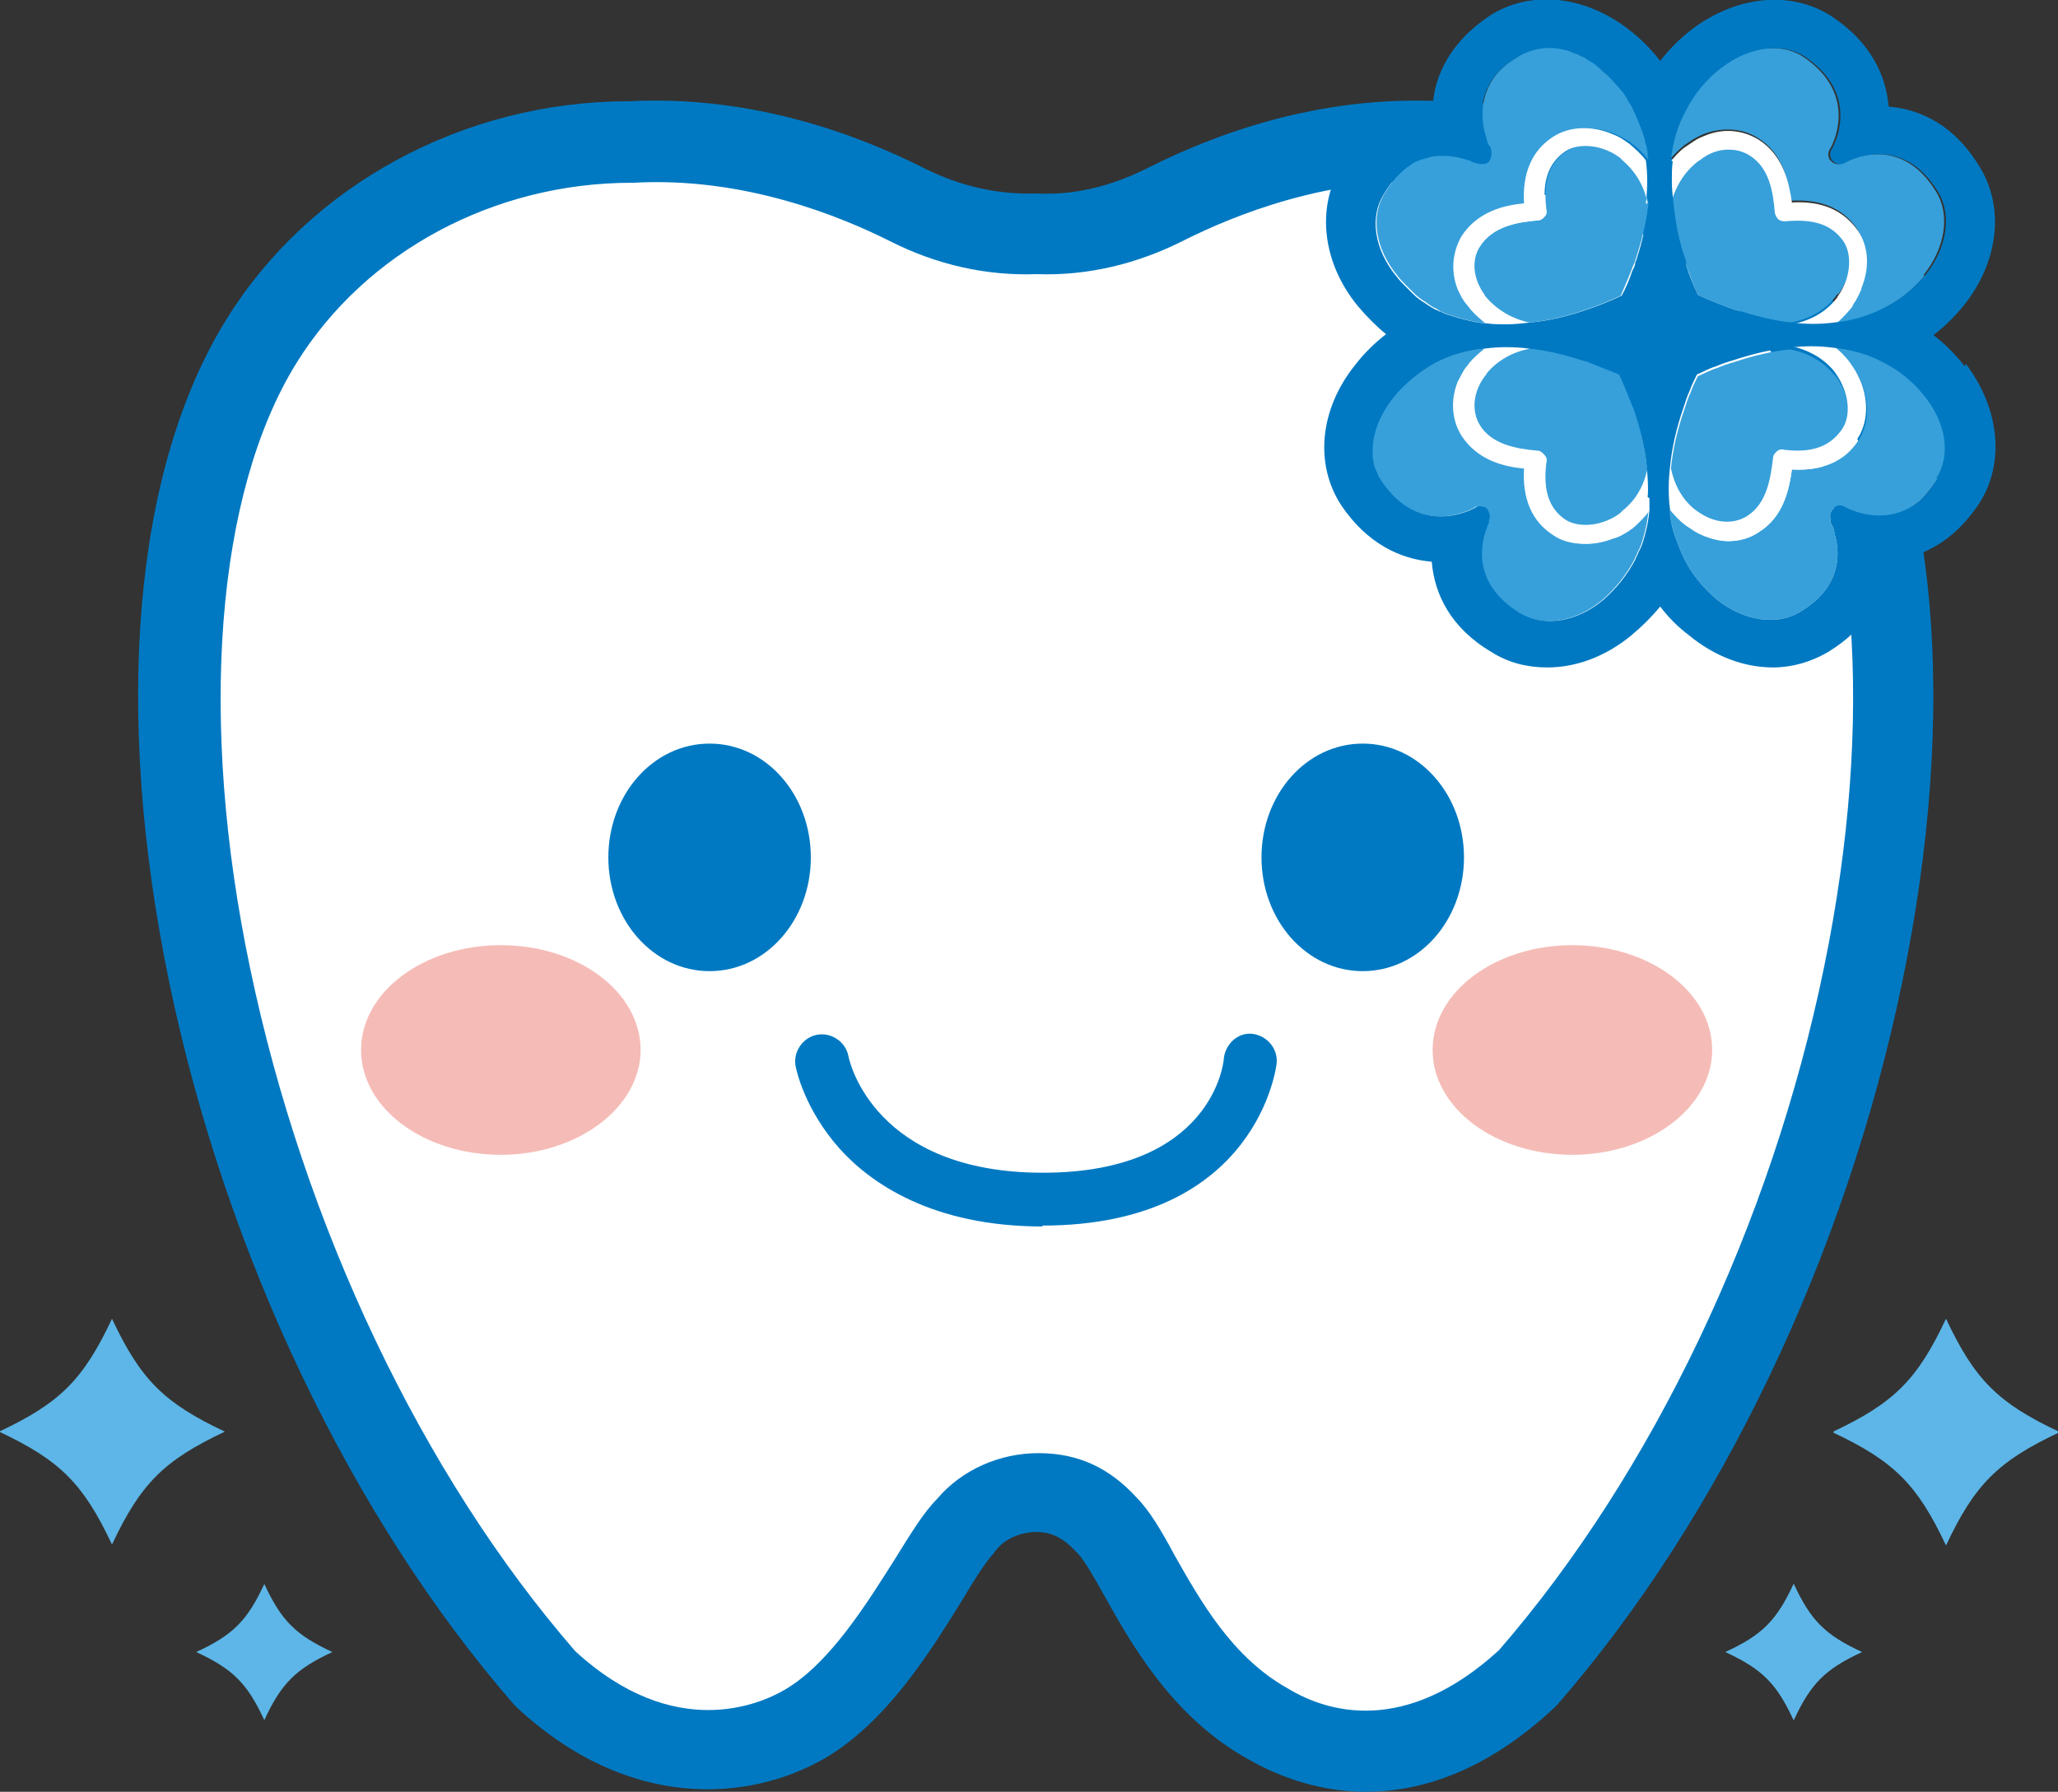
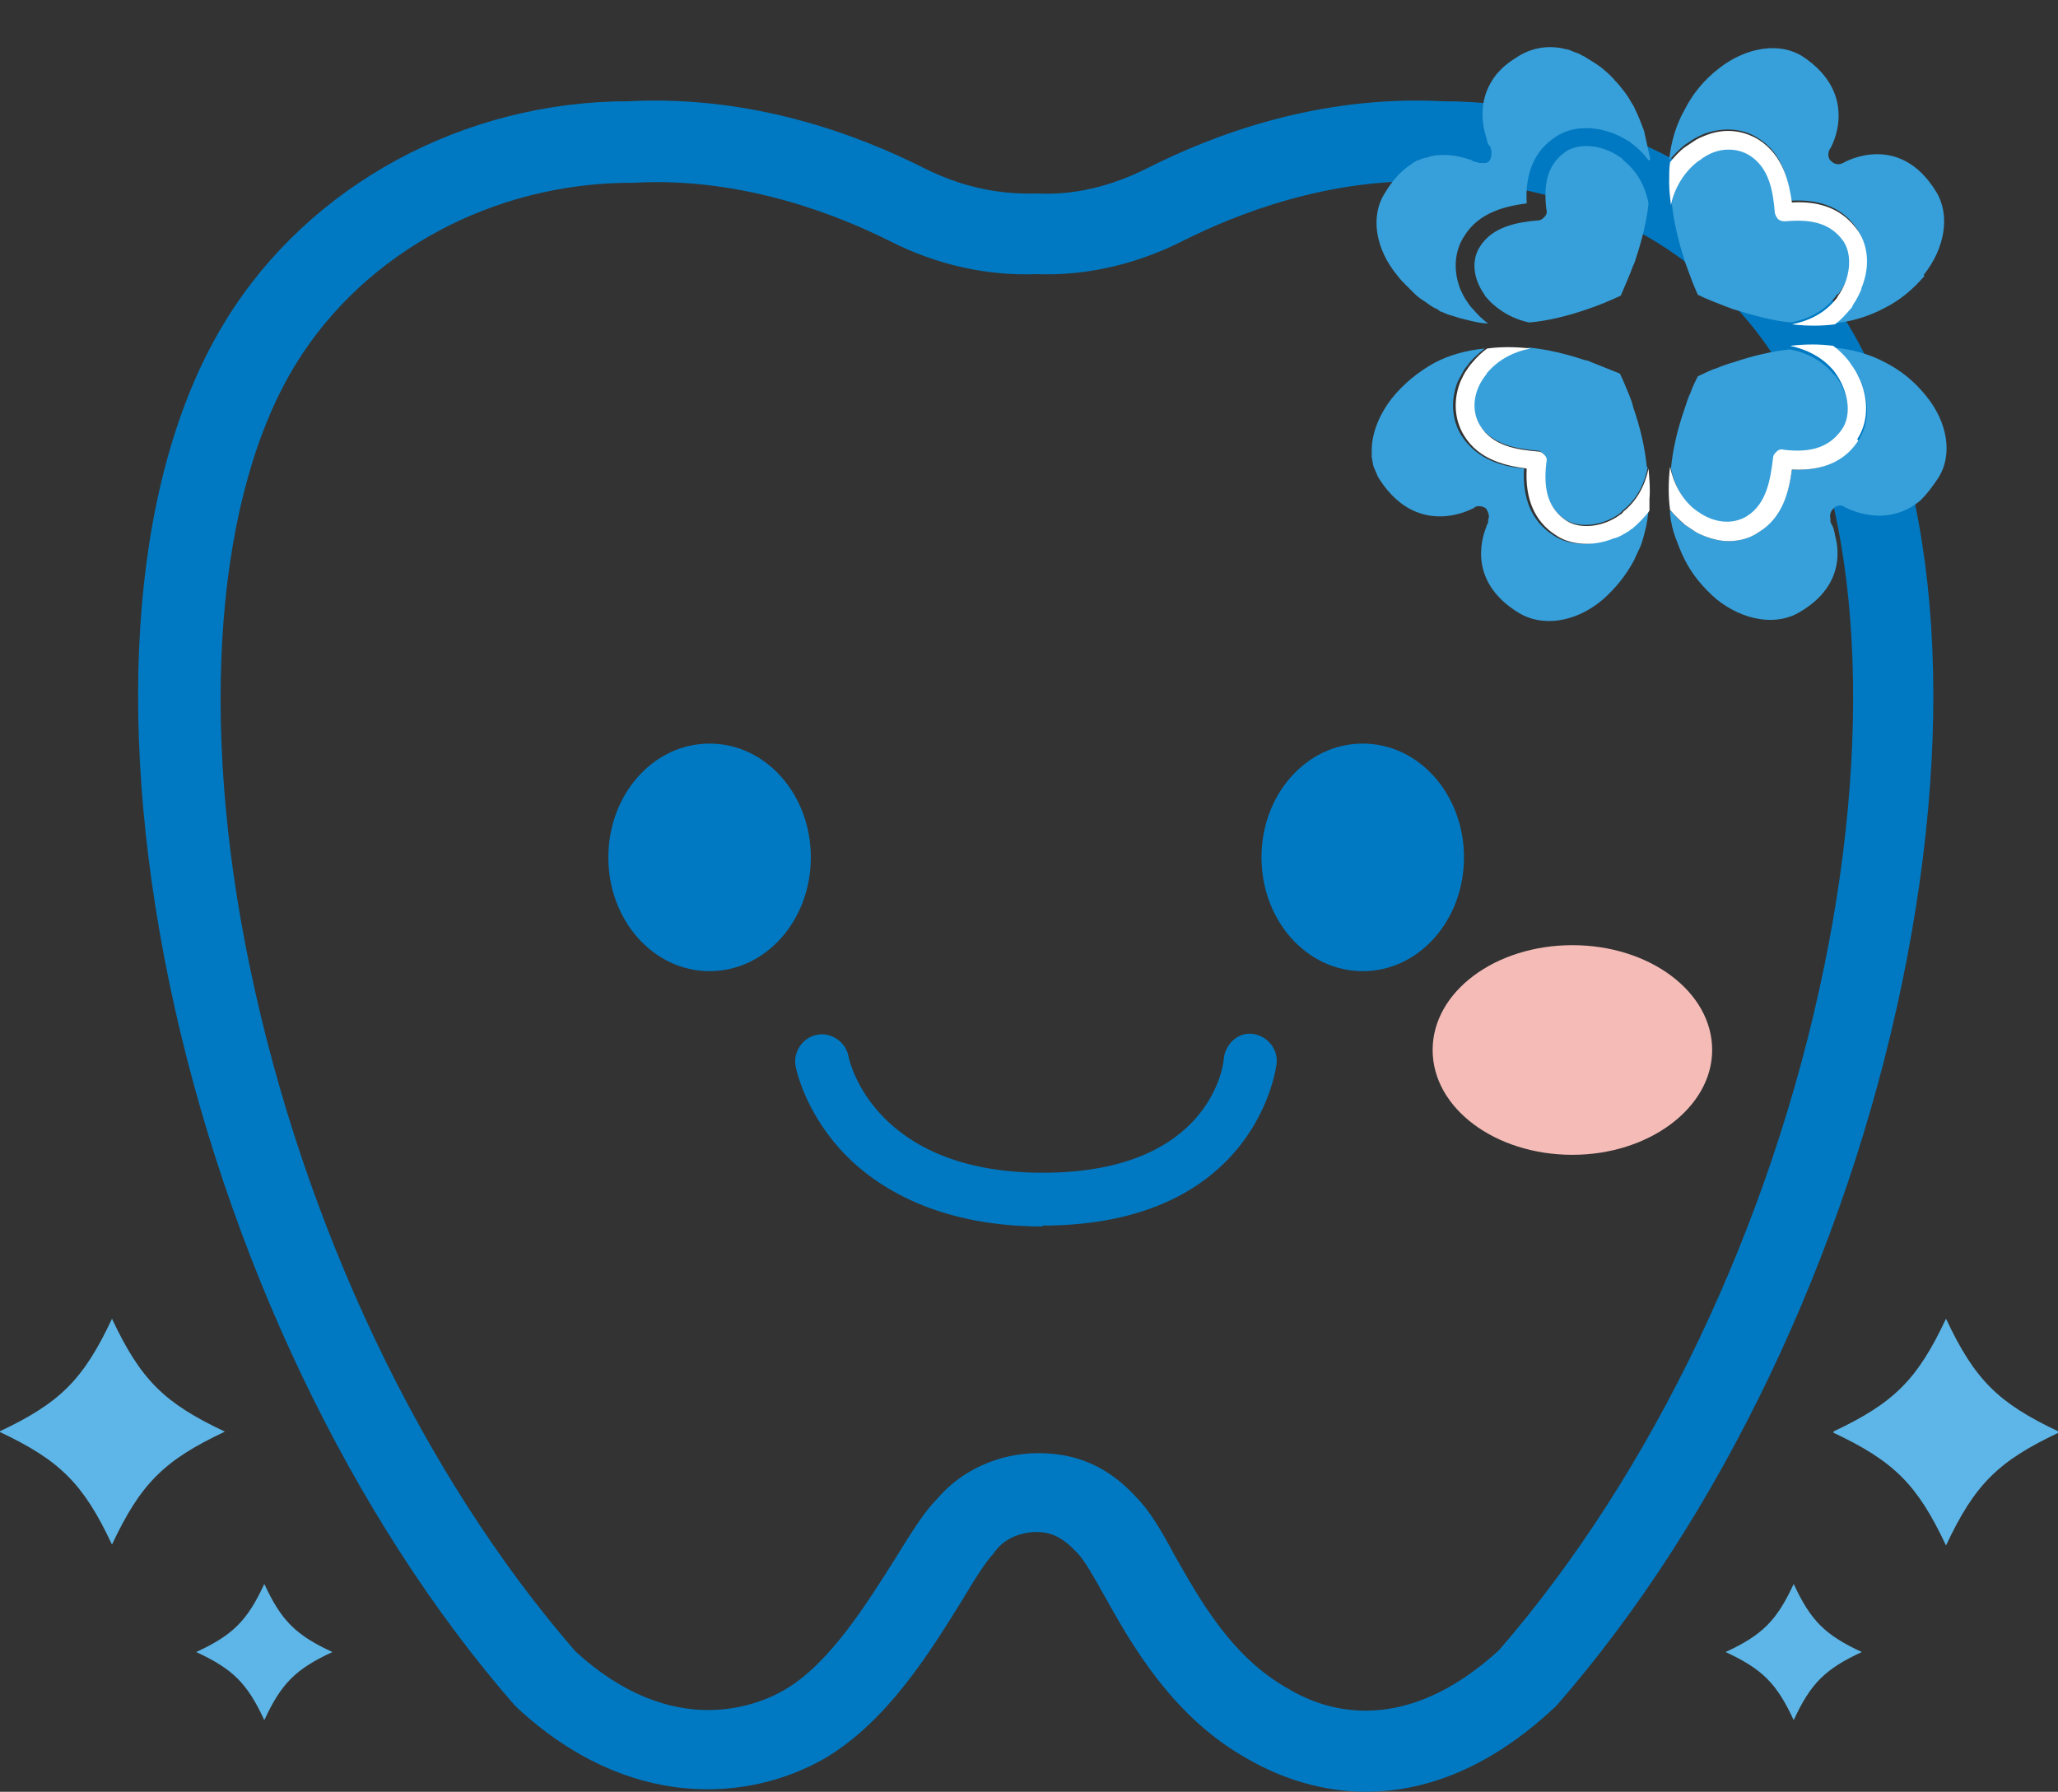
<svg xmlns="http://www.w3.org/2000/svg" id="_レイヤー_2" data-name="レイヤー 2" viewBox="0 0 22.97 20">
  <rect x="0" y="0" width="22.97" height="20" fill="#333333" stroke="none" />
  <defs>
    <style>
      .cls-1 {
        fill: #0079c2;
      }

      .cls-2 {
        fill: #37a0da;
      }

      .cls-3 {
        fill: #fff;
      }

      .cls-4 {
        fill: #5db6e7;
      }

      .cls-5 {
        fill: #f5bcb7;
      }
    </style>
  </defs>
  <g id="_ハンバーガー" data-name="ハンバーガー">
    <g>
      <g>
        <g id="_キラキラ01" data-name="キラキラ01">
          <path class="cls-4" d="M20.46,15.99c.68.32.94.58,1.26,1.26.32-.68.58-.94,1.26-1.26-.68-.32-.94-.58-1.26-1.26-.32.68-.58.94-1.26,1.26Z" />
        </g>
        <g id="_キラキラ01-2" data-name="キラキラ01">
          <path class="cls-4" d="M19.26,18.44c.41.19.57.35.76.76.19-.41.35-.57.76-.76-.41-.19-.57-.35-.76-.76-.19.41-.35.57-.76.76Z" />
        </g>
      </g>
      <g>
        <g>
          <g>
-             <path class="cls-3" d="M12.36,17.03c.35.35.73,1.62,1.8,2.22.48.28,1.6.69,2.89-.51,3.75-4.3,5.19-11.67,3.17-14.94-.92-1.48-2.58-2.22-4.12-2.22-1.28-.07-2.4.35-3.09.7-.51.25-.99.34-1.44.33h0c-.45.02-.93-.07-1.44-.33-.69-.35-1.81-.77-3.09-.7-1.55,0-3.2.74-4.12,2.22-2.03,3.27-.58,10.64,3.17,14.94,1.29,1.2,2.49.75,2.89.51.9-.52,1.45-1.87,1.8-2.22.18-.22.47-.36.8-.36s.57.14.77.36Z" />
            <path class="cls-1" d="M15.25,20c-.6,0-1.07-.22-1.33-.37-.84-.47-1.3-1.29-1.6-1.83-.1-.18-.22-.39-.29-.46,0,0-.01-.01-.02-.02-.14-.15-.27-.22-.44-.22s-.35.07-.45.2c-.01.01-.02.02-.03.04-.08.08-.22.3-.35.52-.36.58-.84,1.36-1.54,1.77-.84.48-2.18.59-3.43-.57-.01-.01-.02-.02-.03-.03-1.82-2.09-3.22-5.03-3.85-8.06-.63-3.04-.4-5.74.64-7.41.93-1.5,2.65-2.43,4.49-2.43,1.37-.07,2.55.37,3.3.75.4.2.81.29,1.22.28.01,0,.03,0,.04,0,.41.02.82-.08,1.22-.28.75-.38,1.92-.82,3.3-.75,1.84,0,3.57.94,4.49,2.43,1.04,1.67,1.27,4.37.64,7.41-.63,3.04-2.03,5.97-3.85,8.06-.01.01-.02.02-.03.03-.77.72-1.5.94-2.11.94ZM12.68,16.71c.15.15.28.37.43.65.29.51.64,1.14,1.27,1.49.43.26,1.3.53,2.35-.43,1.71-1.97,3.04-4.75,3.63-7.63.57-2.77.38-5.3-.52-6.75-.77-1.24-2.2-2.01-3.74-2.01,0,0-.02,0-.02,0-1.24-.07-2.32.38-2.86.65-.53.27-1.09.4-1.65.38-.55.02-1.11-.1-1.64-.37-.54-.27-1.62-.72-2.86-.65,0,0-.02,0-.02,0-1.54,0-2.97.77-3.74,2.01-.9,1.45-1.1,3.98-.52,6.75.6,2.88,1.92,5.66,3.63,7.63,1.11,1.02,2.07.59,2.34.43.5-.29.92-.97,1.23-1.46.18-.29.32-.52.47-.67.27-.32.69-.51,1.13-.51s.79.16,1.1.5Z" />
          </g>
          <g>
            <g>
              <path class="cls-1" d="M9.05,9.57c0,.7-.5,1.27-1.13,1.27s-1.13-.57-1.13-1.27.5-1.27,1.13-1.27,1.13.57,1.13,1.27Z" />
              <path class="cls-1" d="M16.34,9.57c0,.7-.5,1.27-1.13,1.27s-1.13-.57-1.13-1.27.5-1.27,1.13-1.27,1.13.57,1.13,1.27Z" />
              <path class="cls-1" d="M11.64,13.69c-1.23,0-1.92-.48-2.27-.87-.39-.44-.48-.87-.49-.92-.03-.16.08-.32.24-.35.16-.03.32.08.35.24.01.06.29,1.3,2.17,1.3s2.02-1.22,2.02-1.28c.02-.16.16-.29.32-.27.16.02.28.16.27.32,0,.02-.2,1.82-2.62,1.82Z" />
            </g>
-             <path class="cls-5" d="M7.15,11.72c0,.64-.7,1.17-1.56,1.17s-1.56-.52-1.56-1.17.7-1.17,1.56-1.17,1.56.52,1.56,1.17Z" />
            <path class="cls-5" d="M19.11,11.72c0,.64-.7,1.17-1.56,1.17s-1.56-.52-1.56-1.17.7-1.17,1.56-1.17,1.56.52,1.56,1.17Z" />
          </g>
        </g>
        <g>
          <g id="_キラキラ01-3" data-name="キラキラ01">
            <path class="cls-4" d="M20.46,15.98c.68.32.94.58,1.26,1.26.32-.68.58-.94,1.26-1.26-.68-.32-.94-.58-1.26-1.26-.32.68-.58.94-1.26,1.26Z" />
          </g>
          <g id="_キラキラ01-4" data-name="キラキラ01">
-             <path class="cls-4" d="M19.26,18.44c.41.19.57.35.76.76.19-.41.35-.57.76-.76-.41-.19-.57-.35-.76-.76-.19.41-.35.57-.76.76Z" />
-           </g>
+             </g>
        </g>
        <g>
          <g id="_キラキラ01-5" data-name="キラキラ01">
            <path class="cls-4" d="M2.51,15.98c-.68.32-.94.58-1.26,1.26-.32-.68-.58-.94-1.26-1.26.68-.32.94-.58,1.26-1.26.32.68.58.94,1.26,1.26Z" />
          </g>
          <g id="_キラキラ01-6" data-name="キラキラ01">
            <path class="cls-4" d="M3.71,18.44c-.41.19-.57.35-.76.76-.19-.41-.35-.57-.76-.76.41-.19.57-.35.76-.76.19.41.35.57.76.76Z" />
          </g>
        </g>
        <g>
          <g>
            <g>
              <g>
                <g>
                  <path class="cls-2" d="M18.4,1.79c-.05-.07-.12-.14-.19-.19-.02-.02-.04-.03-.06-.04-.05-.03-.09-.05-.14-.07-.23-.09-.48-.08-.65.04-.23.15-.34.4-.32.74-.22.03-.53.09-.7.37-.11.17-.12.39-.04.59.02.04.04.09.07.13.02.03.04.06.07.09.05.06.11.12.17.16-.08,0-.16-.02-.24-.04l-.08-.02s-.09-.03-.13-.04c-.02-.01-.05-.02-.07-.03-.02,0-.03-.02-.05-.03-.05-.02-.09-.05-.13-.08-.05-.03-.09-.06-.13-.1-.03-.03-.06-.06-.09-.09-.03-.03-.06-.06-.09-.1-.25-.3-.31-.67-.14-.93.09-.15.18-.24.28-.31.02-.01.03-.02.04-.03.02,0,.03-.02.04-.02.02,0,.03-.01.05-.02.01,0,.02,0,.04-.01.01,0,.03,0,.04-.01.06-.02.12-.02.17-.02.12,0,.22.03.28.05.02,0,.03.01.04.02.01,0,.02,0,.03.01,0,0,.01,0,.01,0,0,0,0,0,0,0,0,0,.02,0,.03.01.02,0,.05,0,.07,0,.01,0,.03-.01.04-.02h0s.02-.03.02-.04c.01-.03.01-.07,0-.1,0,0,0-.02-.02-.04s-.02-.05-.03-.08c0,0,0,0,0,0-.05-.16-.1-.45.12-.72,0,0,0,0,.01-.01.06-.07.14-.13.24-.19.15-.09.34-.12.52-.07.03,0,.06.02.09.03.03.01.06.02.09.04.03.01.05.03.07.04.05.03.1.06.15.1l.07.06s.04.04.06.06c.02.03.05.05.07.08.04.05.09.11.12.17.02.03.04.06.05.09h0c.04.08.07.16.1.24h0s.07.32.07.32Z" />
                  <path class="cls-2" d="M18.23,2.96c-.04.11-.09.22-.14.34-.13.06-.25.11-.37.15,0,0,0,0,0,0-.23.08-.44.13-.65.15h0c-.19-.04-.36-.14-.48-.28h0s-.02-.02-.02-.03h0c-.13-.18-.15-.39-.05-.54.14-.22.41-.27.65-.29.03,0,.05-.02.07-.04.02-.02.03-.05.02-.08-.04-.32.03-.52.22-.65.06-.04.14-.06.23-.06.13,0,.27.05.38.13,0,0,0,0,0,0,.01,0,.02.02.03.03.15.12.24.28.28.48-.02.19-.07.4-.14.61,0,0-.02.07-.03.08Z" />
                </g>
                <g>
                  <path class="cls-2" d="M21.63,5.34c-.06.09-.12.17-.18.23,0,0-.01.01-.02.02-.39.32-.82.08-.84.07-.04-.03-.1-.02-.13.02-.03.03-.04.07-.03.11,0,0,0,.01,0,.02,0,0,0,0,0,.01,0,0,0,0,0,0,0,.02.03.05.04.1,0,.01.01.03.01.05.06.21.07.59-.39.86-.26.16-.63.1-.93-.14-.15-.13-.27-.27-.36-.45-.04-.08-.07-.16-.1-.24-.03-.08-.05-.17-.06-.26,0-.02,0-.03,0-.05.05.06.1.12.17.17.03.02.06.04.09.06.05.03.09.05.14.07.08.03.17.05.25.05.12,0,.23-.03.34-.1.28-.18.34-.49.37-.7.34.02.58-.09.74-.32.12-.18.13-.43.03-.66-.02-.05-.04-.09-.07-.13-.01-.02-.03-.04-.04-.06-.06-.07-.12-.14-.19-.19.2.02.39.07.56.16h0c.18.09.33.21.46.37.25.3.31.67.14.93Z" />
                  <path class="cls-2" d="M20.57,4.81c-.13.19-.33.26-.65.23-.03,0-.05,0-.08.02-.02.02-.03.04-.04.07-.02.24-.06.51-.29.65-.16.1-.37.08-.55-.05-.01,0-.02-.01-.03-.02,0,0,0,0,0,0-.15-.12-.24-.29-.28-.48.02-.21.07-.43.15-.66.02-.06.04-.13.07-.19.02-.06.05-.12.08-.18.07-.03.14-.07.21-.09.07-.03.13-.05.2-.07.21-.07.42-.12.62-.14.2.04.36.13.48.27.01.01.02.02.03.03h0c.15.2.18.46.07.62Z" />
                </g>
              </g>
              <g>
                <g>
                  <path class="cls-2" d="M18.39,5.22c-.04.2-.13.36-.28.48-.01.01-.02.02-.03.03,0,0,0,0,0,0-.19.14-.45.17-.61.07-.19-.13-.26-.34-.22-.65,0-.03,0-.05-.02-.08-.02-.02-.04-.04-.07-.04-.24-.02-.51-.07-.65-.29-.1-.16-.08-.38.06-.56,0,0,0,0,.01-.01,0,0,0-.01.01-.02h0c.12-.14.29-.24.48-.27.2.02.41.07.62.14.03,0,.06.02.09.03.1.04.2.08.3.12.04.08.07.16.1.23h0c.02.05.04.1.05.15.08.23.13.45.15.66Z" />
                  <path class="cls-2" d="M18.4,5.7c-.01.08-.02.16-.04.23-.02.08-.04.16-.08.23-.01.03-.03.06-.04.09-.09.17-.21.32-.36.45-.3.25-.67.3-.93.14-.54-.33-.43-.79-.36-.96,0-.02.02-.04.02-.05,0,0,0,0,0,0,0,0,0,0,0,0,0,0,0,0,0-.01,0,0,0-.01,0-.02.02-.04,0-.08-.02-.12-.02-.02-.05-.03-.08-.03-.02,0-.04,0-.06.02-.02.01-.61.34-1.04-.3-.01-.02-.03-.04-.04-.07h0s-.02-.05-.03-.07c-.02-.04-.02-.09-.03-.13,0-.02,0-.05,0-.07,0-.19.08-.4.23-.59.13-.16.29-.29.47-.39h0c.17-.09.36-.14.56-.16-.06.05-.12.1-.17.16-.02.03-.04.05-.06.08h0s-.05.09-.07.13c-.08.2-.07.42.04.6.18.28.48.35.7.37-.02.34.09.59.32.74.1.07.22.1.35.1.1,0,.2-.02.3-.06h0c.05-.02.1-.05.15-.08.02-.01.04-.03.06-.04.07-.06.14-.12.19-.19Z" />
                </g>
                <g>
                  <path class="cls-2" d="M21.48,3.08c-.13.15-.27.27-.45.36h0c-.17.09-.36.15-.57.17.07-.05.14-.12.19-.19.02-.02.03-.04.04-.07h0s.05-.09.07-.14c.09-.22.08-.47-.03-.65-.15-.23-.4-.34-.74-.32-.03-.22-.09-.53-.37-.7-.17-.11-.39-.12-.59-.05-.05.02-.09.04-.14.07-.03.02-.06.04-.09.06-.06.05-.12.11-.17.17.02-.21.08-.4.17-.56h0c.09-.18.22-.34.39-.47.31-.24.68-.29.93-.13.65.43.32,1.02.3,1.04-.02.04-.02.1.02.13.04.04.09.04.13.02.03-.02.63-.35,1.04.32.16.26.1.63-.14.93Z" />
                  <path class="cls-2" d="M20.5,3.29h0s0,0,0,0c0,0-.01.02-.02.03-.12.15-.29.24-.49.28-.21-.02-.42-.08-.65-.15h0s-.05-.02-.08-.03c-.1-.04-.21-.08-.31-.13-.05-.11-.09-.22-.13-.33,0,0-.02-.05-.02-.06-.07-.22-.12-.43-.14-.63h0c.04-.2.14-.37.29-.49,0,0,0,0,0,0,0,0,.02-.01.03-.02.1-.08.22-.12.32-.12.08,0,.16.02.23.06.22.14.26.41.29.65,0,.03.02.05.04.07.02.02.05.03.08.02.32-.04.52.04.65.23.1.16.08.42-.07.61Z" />
                </g>
              </g>
            </g>
            <path class="cls-3" d="M20.78,3.22s-.04.09-.07.14h0s-.03.04-.04.07c-.06.07-.12.14-.19.19h0c-.15.02-.31.02-.48,0,.2-.04.37-.13.49-.28,0,0,.02-.02.02-.03,0,0,0,0,0,0h0c.14-.19.17-.45.07-.61-.13-.19-.33-.26-.65-.23-.03,0-.05,0-.08-.02-.02-.02-.03-.04-.04-.07-.02-.24-.06-.51-.29-.65-.07-.04-.14-.06-.23-.06-.11,0-.22.04-.32.12,0,0-.02.01-.03.02,0,0,0,0,0,0-.15.12-.25.29-.29.48-.01-.08-.02-.17-.02-.25s0-.16.01-.23c.05-.06.1-.12.17-.17.03-.02.06-.04.09-.06.04-.03.09-.05.14-.07.2-.08.41-.06.59.05.28.18.34.49.37.7.34-.02.58.09.74.32.12.18.13.42.03.65Z" />
-             <path class="cls-3" d="M18.39,2.27c-.04-.2-.14-.36-.28-.48-.01-.01-.02-.02-.03-.03,0,0,0,0,0,0-.12-.09-.26-.13-.38-.13-.09,0-.17.02-.23.06-.19.13-.26.34-.22.65,0,.03,0,.06-.02.08-.02.02-.04.04-.07.04-.24.02-.51.07-.65.29-.1.16-.08.37.05.54h0s.01.02.02.03h0c.12.15.29.25.48.29-.17.02-.33.02-.48,0-.06-.05-.12-.1-.17-.16-.02-.03-.05-.06-.07-.09-.03-.04-.05-.09-.07-.13-.08-.2-.06-.41.04-.59.18-.28.48-.35.7-.37-.02-.34.09-.59.32-.74.18-.12.43-.13.65-.04.05.02.1.04.14.07.02.01.04.03.06.04.07.06.14.12.19.19h0c.02.15.02.31,0,.48Z" />
            <path class="cls-3" d="M20.74,4.92c-.15.23-.4.34-.74.32-.03.22-.09.53-.37.7-.1.07-.22.1-.34.1-.08,0-.17-.02-.25-.05-.05-.02-.1-.04-.14-.07-.03-.02-.06-.04-.09-.06-.06-.05-.12-.11-.17-.17-.02-.15-.02-.31,0-.48.04.19.13.36.28.48,0,0,0,0,0,0,.01,0,.02.02.03.02.18.13.39.15.55.05.22-.14.26-.41.29-.65,0-.03.02-.05.04-.07.02-.02.05-.03.08-.02.32.04.52-.04.65-.23.11-.16.07-.42-.07-.62h0s-.02-.03-.03-.04c-.12-.14-.29-.23-.48-.27.17-.02.33-.02.48,0,.07.05.14.12.19.19.01.02.03.04.04.06.03.04.05.09.07.13.1.23.09.48-.03.66Z" />
            <path class="cls-3" d="M18.41,5.56s0,.07,0,.11c0,.01,0,.02,0,.03h0c-.05.07-.12.14-.19.2-.02.01-.04.03-.06.04-.05.03-.1.06-.15.07h0c-.1.04-.2.06-.3.06-.13,0-.25-.03-.35-.1-.23-.15-.34-.4-.32-.74-.22-.03-.53-.09-.7-.37-.11-.18-.12-.4-.04-.6.02-.04.04-.09.07-.13h0s.04-.06.06-.08c.05-.06.11-.12.17-.16.15-.02.31-.02.48,0-.2.04-.36.13-.48.27h0s-.01.01-.01.02c0,0,0,0-.01.01-.14.18-.16.4-.06.56.14.23.41.27.65.29.03,0,.05.02.07.04.02.02.03.05.02.08-.04.32.03.52.22.65.15.1.41.08.61-.07,0,0,0,0,0,0,.01,0,.02-.02.03-.03.15-.12.24-.29.28-.48.01.12.02.23.01.34Z" />
          </g>
-           <path class="cls-1" d="M21.93,4.09c-.1-.13-.22-.25-.35-.35.12-.09.23-.2.33-.32.39-.48.47-1.09.19-1.55-.28-.47-.66-.65-1.02-.68-.03-.35-.2-.72-.64-1.01-.45-.29-1.06-.23-1.56.15-.13.1-.25.22-.35.35-.1-.13-.22-.25-.35-.35-.49-.38-1.1-.45-1.56-.15-.43.29-.61.66-.63,1.01-.36.03-.74.21-1.02.67-.28.46-.21,1.07.18,1.55.1.12.21.23.32.32-.13.1-.25.22-.35.35-.39.49-.45,1.1-.15,1.56.29.43.66.6,1.01.63.03.36.21.74.67,1.01.19.12.4.17.62.17.32,0,.65-.12.94-.36.12-.1.23-.21.32-.32.09.12.2.23.32.32.29.24.62.36.94.36.21,0,.42-.06.61-.17.46-.28.65-.66.68-1.02.35-.03.72-.2,1.01-.64.29-.45.23-1.06-.15-1.56ZM18.65,1.79c.02-.21.08-.4.17-.56h0c.09-.18.22-.34.39-.47.31-.24.68-.29.93-.13.65.43.32,1.02.3,1.04-.02.04-.02.1.02.13.04.04.09.04.13.02.03-.02.63-.35,1.04.32.16.26.1.63-.14.93-.13.15-.27.27-.45.36h0c-.17.09-.36.15-.57.17h0c-.15.02-.31.02-.48,0-.21-.02-.42-.08-.65-.15h0s-.05-.02-.08-.03c-.1-.04-.21-.08-.31-.13-.05-.11-.1-.23-.13-.33,0,0,0-.01,0-.02,0,0,0-.02,0-.02-.08-.22-.12-.44-.14-.64h0c-.01-.09-.02-.17-.02-.25s0-.16.01-.23ZM18.41,5.56s0,.07,0,.11c0,.01,0,.02,0,.03h0c-.01.08-.02.16-.04.23-.02.08-.04.16-.08.23-.01.03-.03.06-.04.09,0,0,0,0,0,0-.09.17-.21.32-.36.45-.3.25-.67.3-.93.14-.54-.33-.43-.79-.36-.96,0-.02.02-.04.02-.05,0,0,0,0,0,0,0,0,0-.01,0-.01,0,0,0-.01,0-.02.02-.04,0-.08-.02-.12-.02-.02-.05-.03-.08-.03-.02,0-.04,0-.06.02-.02.01-.61.34-1.04-.3-.01-.02-.03-.04-.04-.07h0s-.02-.05-.03-.07c-.02-.04-.02-.09-.03-.13,0-.02,0-.05,0-.07,0-.19.08-.4.23-.59.13-.16.29-.29.47-.39h0c.17-.09.36-.14.56-.16.15-.02.31-.02.48,0,.2.02.41.07.62.14.03,0,.06.02.09.03.1.04.2.08.3.12.04.08.07.16.1.23h0c.02.05.04.1.06.15.08.23.13.45.15.65.01.12.02.23.01.34ZM18.4,2.28s0-.01,0-.01c-.02.19-.06.4-.13.61,0,.01-.02.05-.02.06,0,.03-.02.06-.03.08-.03.09-.07.19-.12.28-.13.06-.25.11-.37.15,0,0,0,0,0,0-.23.08-.44.13-.65.15,0,0,0,0,0,0-.09.01-.18.02-.26.02-.08,0-.15,0-.22-.01-.08,0-.16-.02-.24-.04l-.08-.02s-.09-.03-.13-.04c-.02-.01-.05-.02-.07-.03-.02,0-.03-.02-.05-.02-.04-.02-.09-.05-.13-.08-.05-.03-.09-.06-.13-.1-.03-.03-.06-.06-.09-.09-.03-.03-.06-.06-.09-.1-.25-.3-.31-.67-.14-.93.09-.15.18-.24.28-.31.02-.01.03-.02.04-.03.02,0,.03-.02.04-.02.02,0,.03-.01.05-.02.01,0,.02,0,.04-.01.01,0,.03,0,.04-.01.06-.02.12-.02.17-.02.12,0,.22.03.28.05.02,0,.03.01.04.02.01,0,.02,0,.03.01,0,0,.01,0,.01,0,0,0,0,0,0,0,0,0,.02,0,.03.01.02,0,.05,0,.07,0,.01,0,.03-.01.04-.02s.02-.02.02-.04c.01-.03.01-.07,0-.1,0,0,0-.02-.02-.04s-.02-.05-.03-.08c0,0,0,0,0,0-.05-.16-.1-.45.12-.72,0,0,0,0,.01-.01.06-.07.14-.13.24-.19.15-.09.34-.12.52-.07.03,0,.06.02.09.03.03.01.06.02.09.04.03.01.05.02.07.04.04.02.09.05.13.09,0,0,0,0,.01.01.02.02.04.04.07.06.02.02.04.04.06.06.02.03.05.05.07.08.05.05.09.11.12.17.02.03.04.06.05.09h0c.04.08.07.16.1.24h0s.03.09.03.09c0,.03.01.05.02.08,0,.02.01.05.01.07,0,.02,0,.05.01.08.02.15.02.32,0,.49ZM18.52,6.13s0,0,0,0h0s0,0,0,0ZM21.63,5.34c-.06.09-.12.17-.18.23,0,0-.01.01-.02.02-.39.32-.82.08-.84.07-.04-.03-.1-.02-.13.02-.03.03-.04.07-.03.11,0,0,0,.01,0,.02,0,0,0,0,0,.01,0,0,0,0,0,0,0,.02.03.05.04.1,0,.01.01.03.01.05.06.21.07.59-.39.86-.26.16-.63.1-.93-.14-.15-.13-.27-.27-.36-.45-.04-.08-.07-.16-.1-.24-.03-.08-.05-.17-.06-.26,0-.02,0-.03,0-.05-.02-.15-.02-.31,0-.48,0,0,0,0,0,0,.02-.21.07-.43.15-.66.02-.06.04-.13.07-.19.02-.06.05-.12.08-.18.07-.03.14-.07.21-.09.07-.03.13-.05.2-.07.21-.07.42-.12.62-.14.17-.02.33-.02.48,0,.2.02.39.07.56.16h0c.18.09.33.21.46.37.25.3.31.67.14.93Z" />
        </g>
      </g>
    </g>
  </g>
</svg>